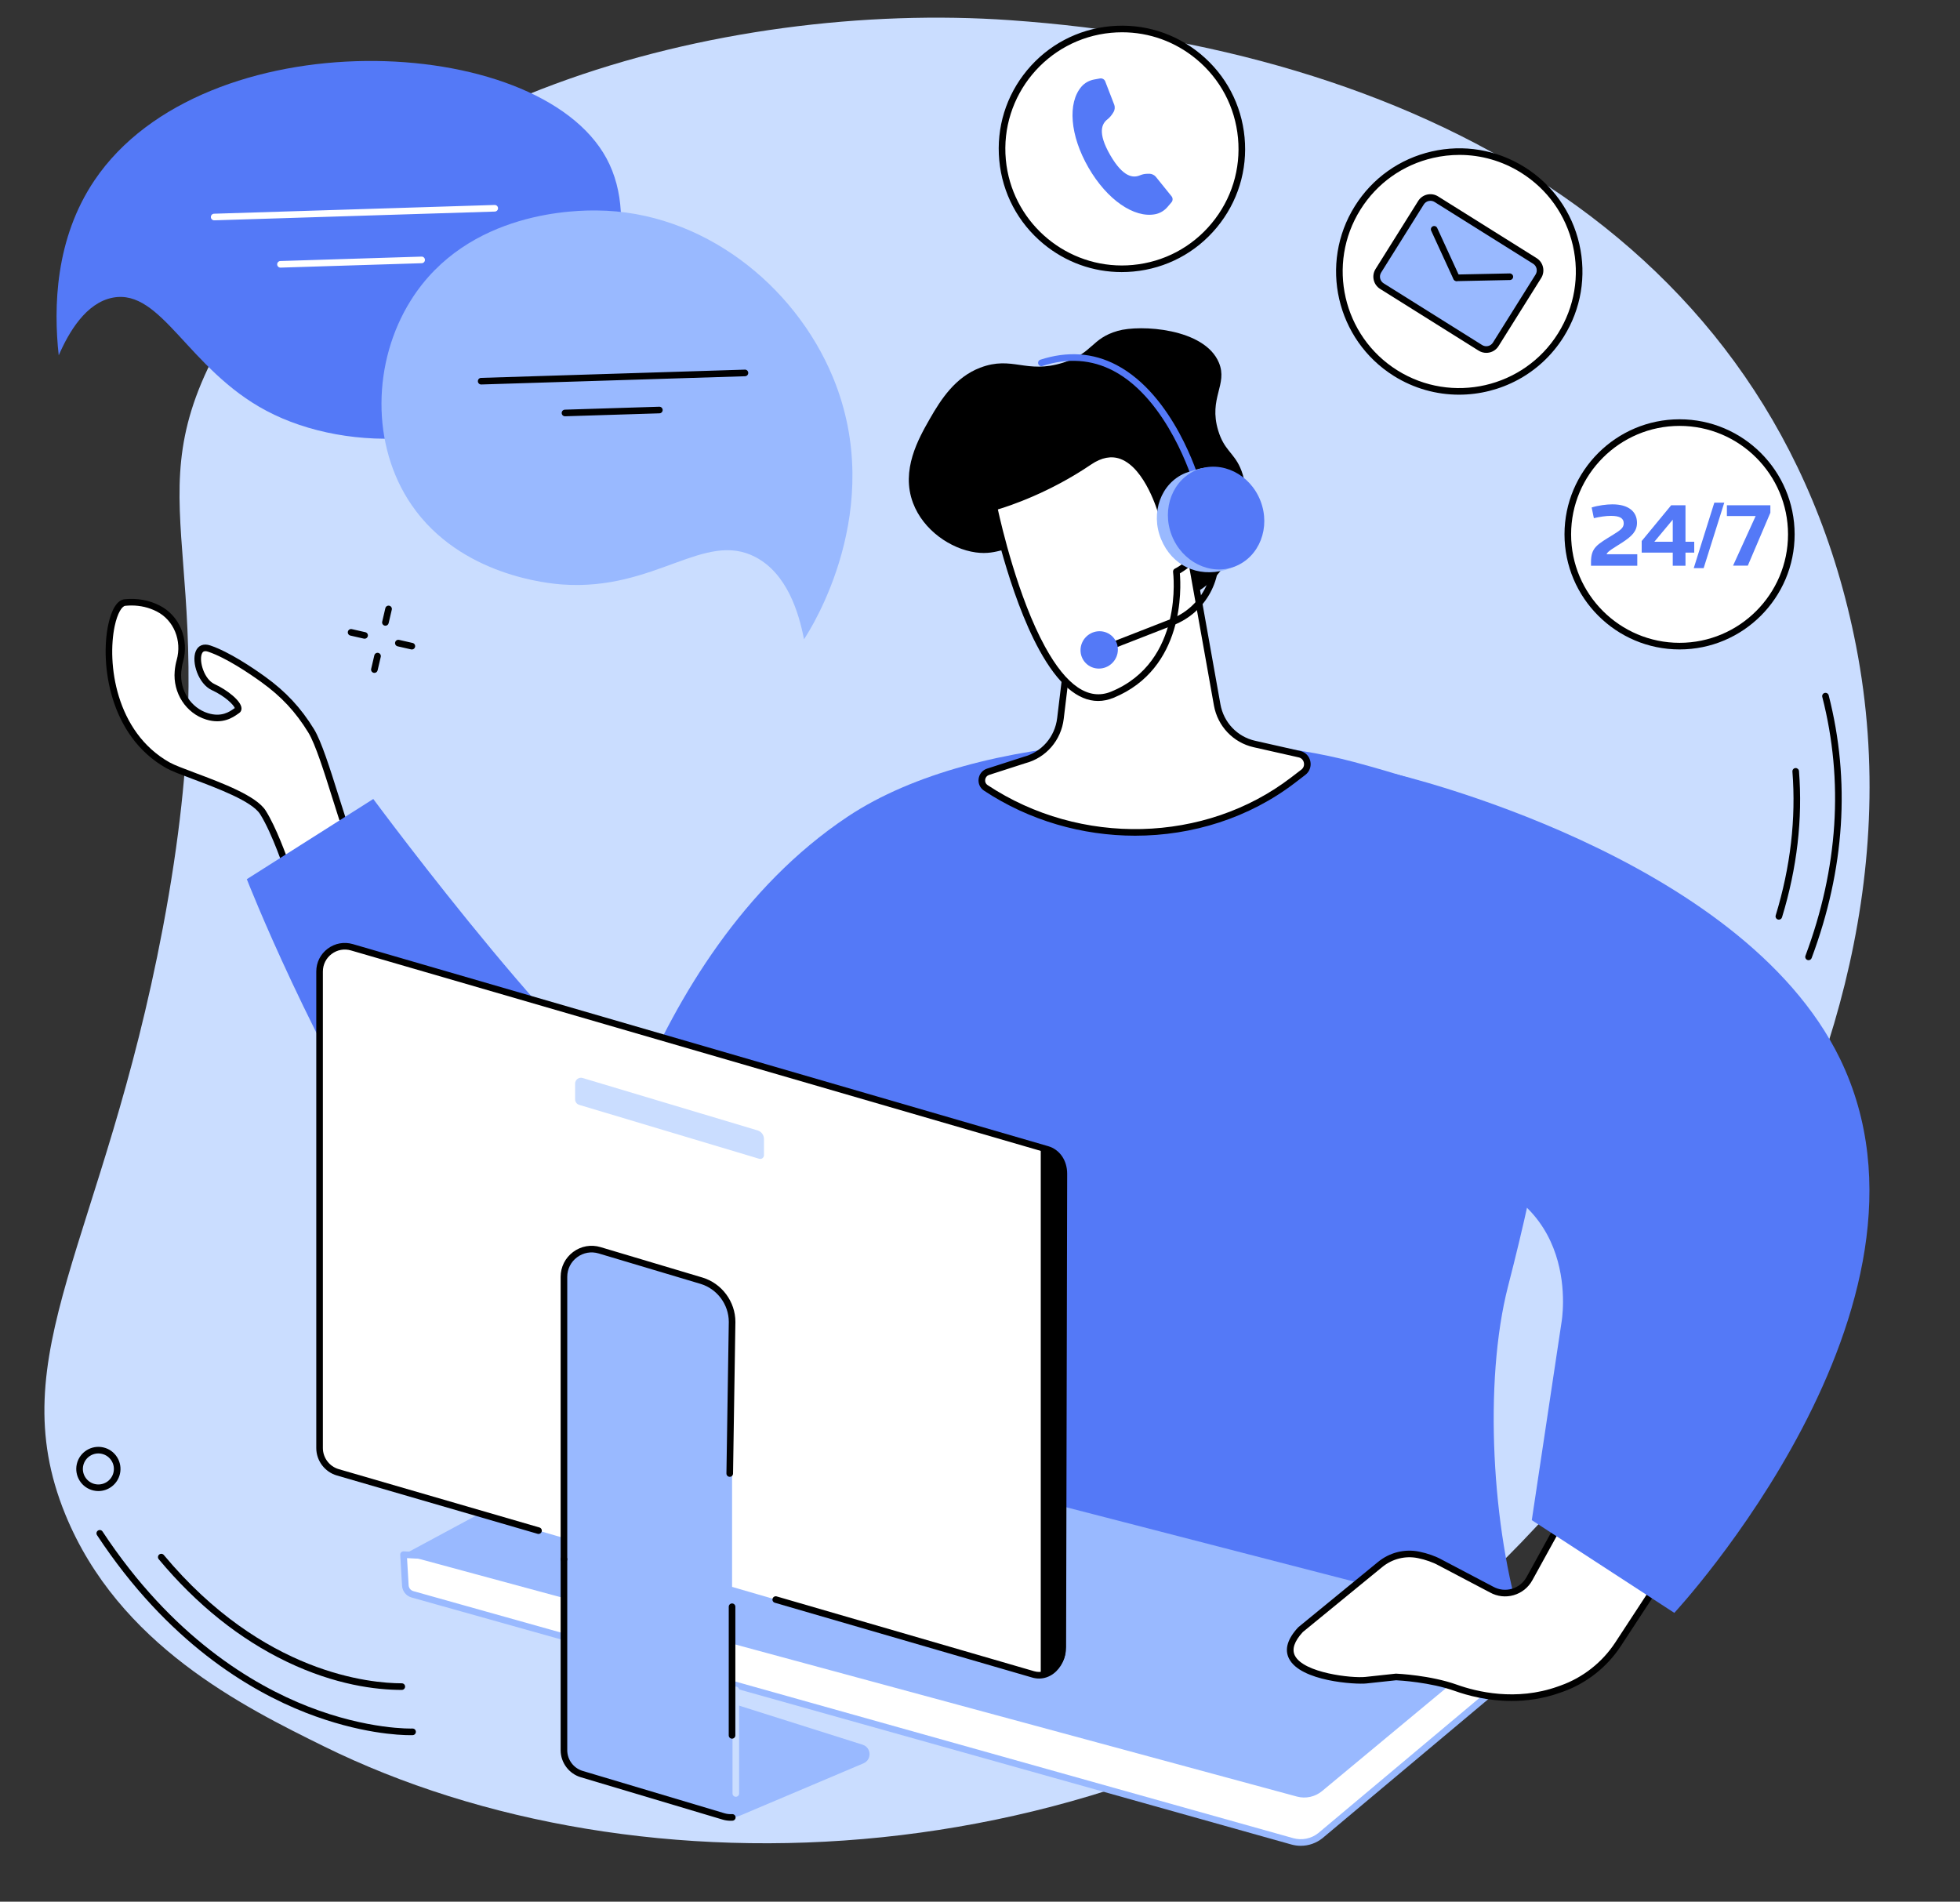
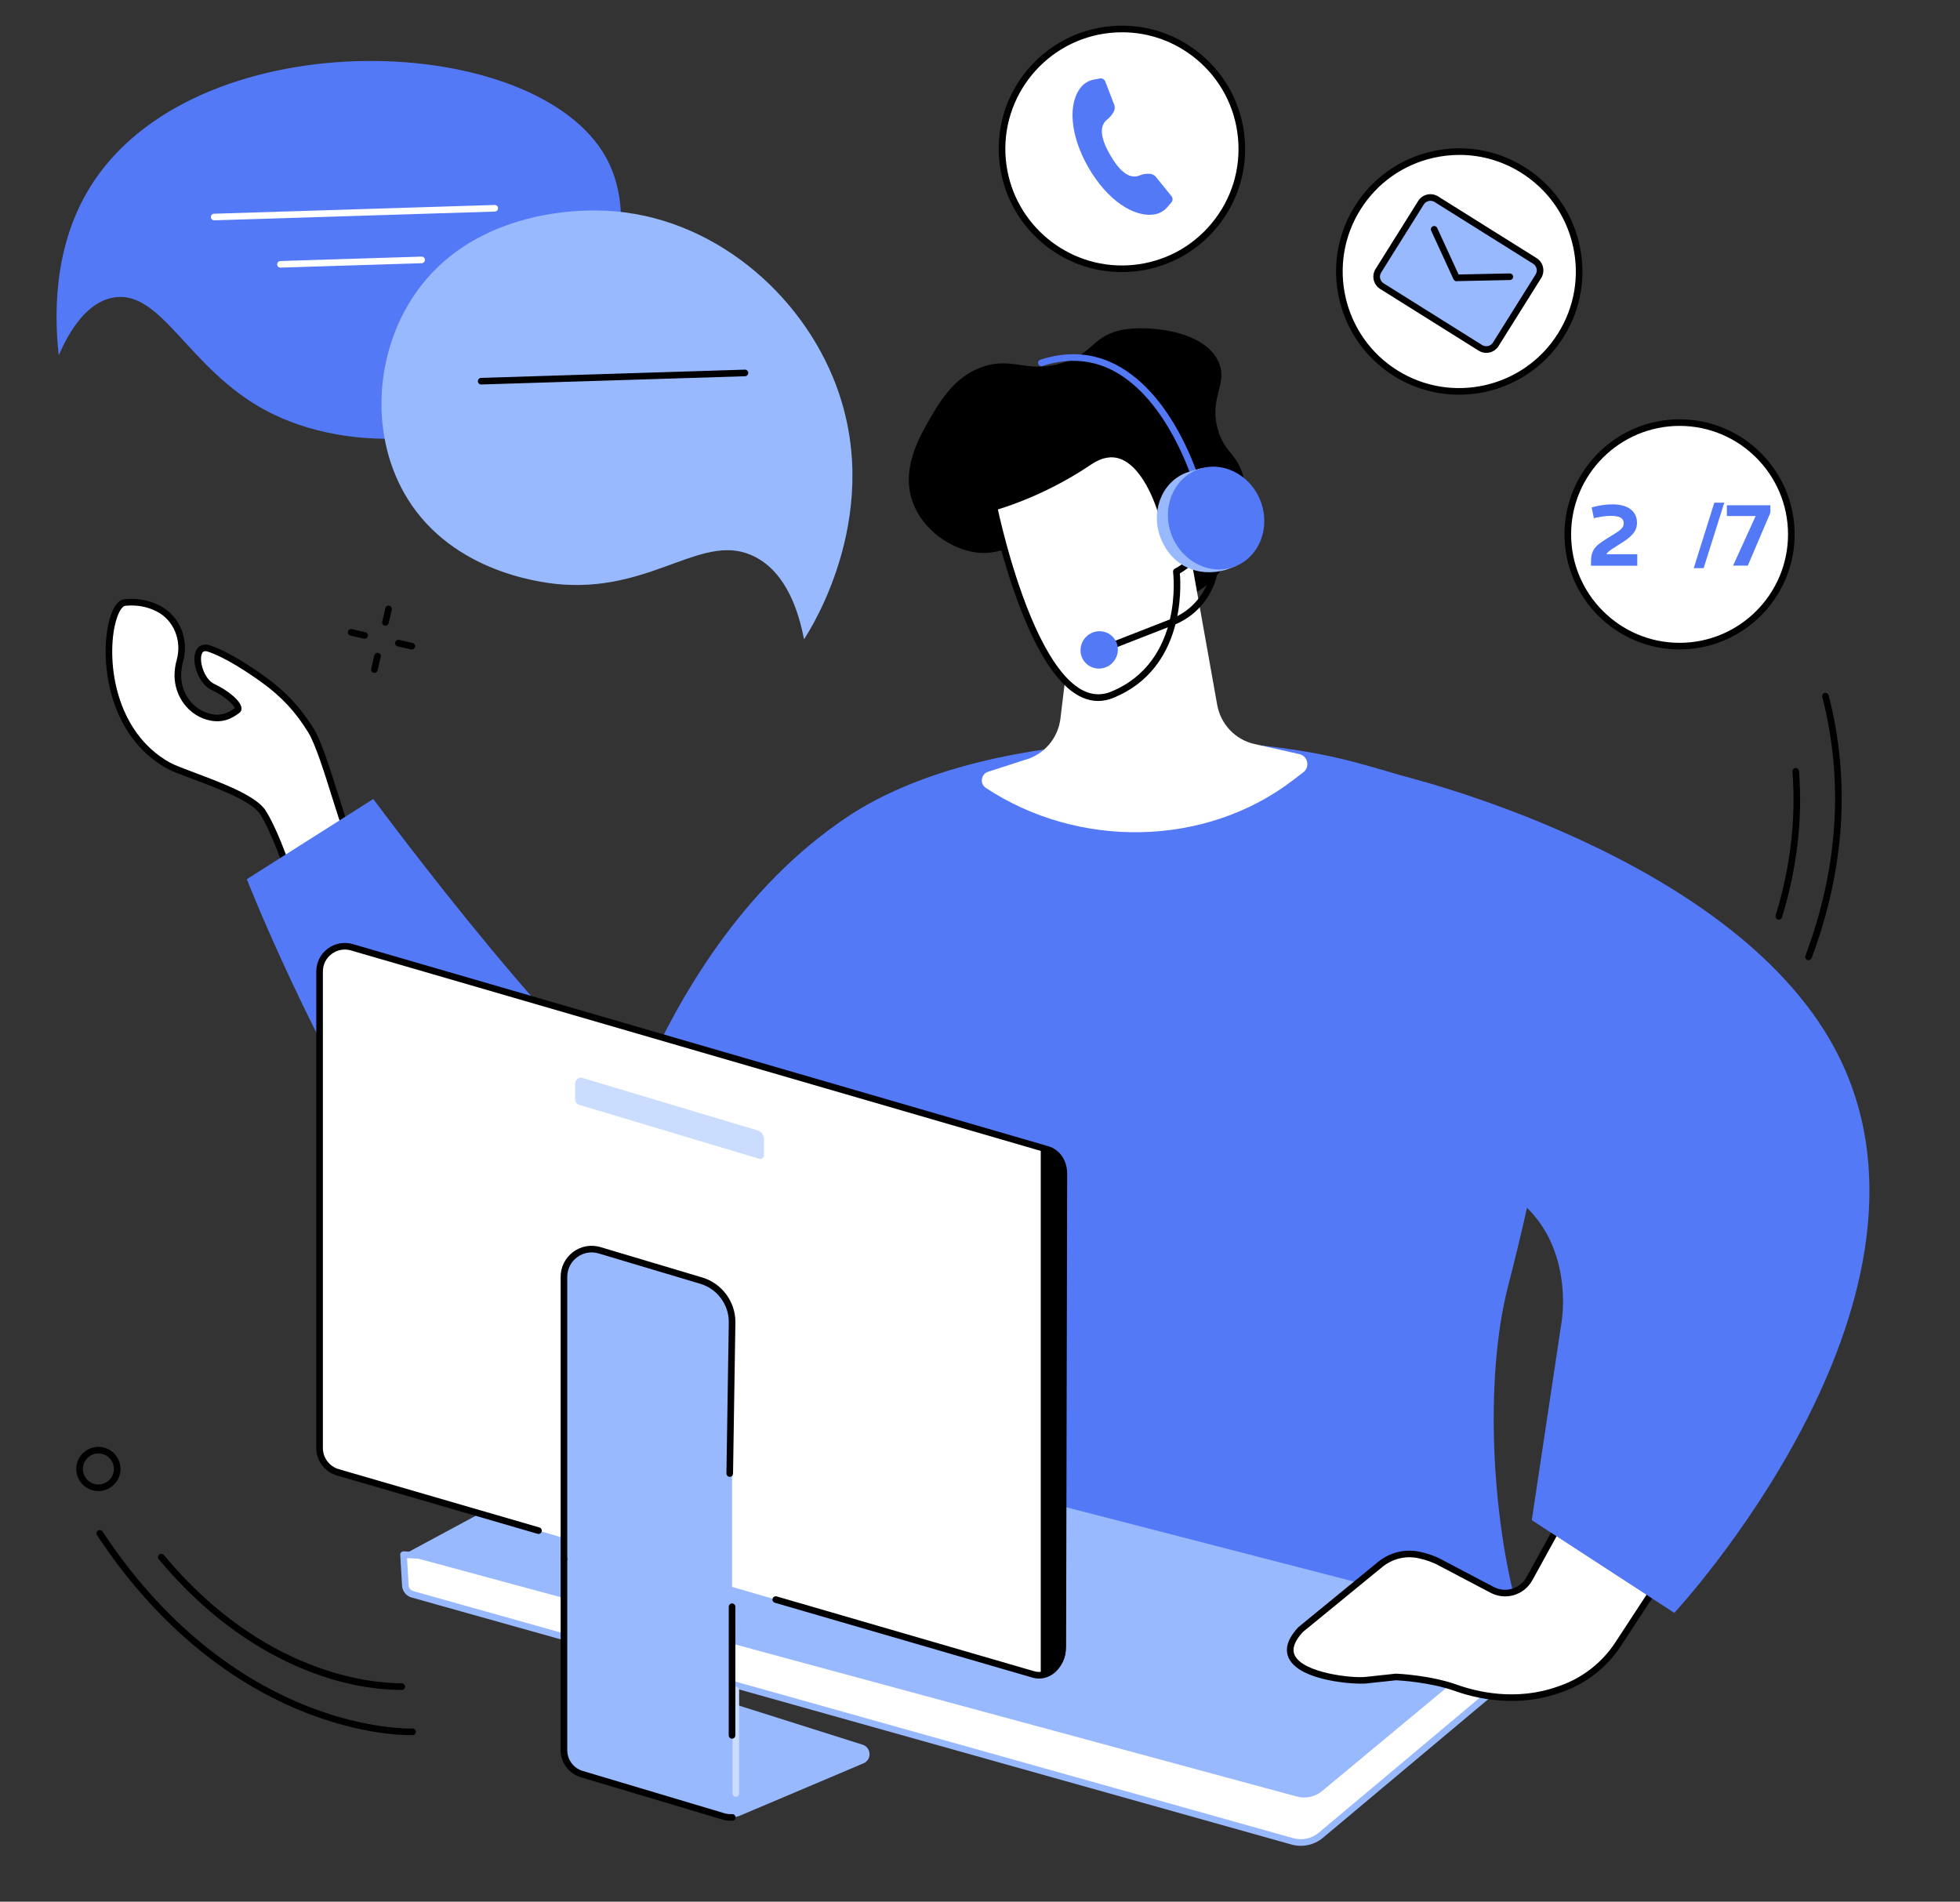
<svg xmlns="http://www.w3.org/2000/svg" height="1908.0" preserveAspectRatio="xMidYMid meet" version="1.0" viewBox="289.3 315.1 1966.5 1908.0" width="1966.5" zoomAndPan="magnify">
  <rect x="289.3" y="315.1" width="1966.5" height="1908.0" fill="#333333" stroke="none" />
  <g>
    <g id="change1_1">
-       <path d="M 354.793 1834.438 C 408.355 1965.598 533.824 2027.52 614.02 2067.098 C 930.121 2223.098 1410.645 2204.18 1756.891 1918.52 C 1837.93 1851.668 2243.793 1436.438 2151.496 963.016 C 2069.906 544.5 1695.039 362.918 1302.871 335.359 C 1014.219 315.07 638.25 415.074 504.93 670.605 C 421.09 831.293 521.52 882.172 452.668 1246.117 C 393.074 1561.129 289.277 1674 354.793 1834.438" fill="#caddff" />
-     </g>
+       </g>
    <g id="change2_1">
      <path d="M 692.348 2010.602 C 666.605 2010.602 625.73 2005.691 577.043 1982.328 C 529.789 1959.66 486.566 1925.059 448.57 1879.488 C 447.398 1878.078 447.586 1875.988 448.992 1874.82 C 450.398 1873.648 452.488 1873.84 453.66 1875.238 C 553.23 1994.66 661.461 2003.969 692.363 2003.969 C 692.387 2003.969 692.438 2003.98 692.426 2003.969 C 694.258 2003.969 695.742 2005.449 695.742 2007.281 C 695.742 2009.109 694.258 2010.602 692.43 2010.602 C 692.402 2010.602 692.375 2010.602 692.348 2010.602" fill="inherit" />
    </g>
    <g id="change2_2">
      <path d="M 700.852 2056.02 C 690.516 2056.02 649.98 2054.531 596.055 2033.461 C 539.516 2011.352 457.289 1962.512 386.641 1855.32 C 385.633 1853.789 386.055 1851.738 387.582 1850.73 C 389.109 1849.73 391.168 1850.148 392.172 1851.672 C 461.863 1957.41 542.82 2005.531 598.465 2027.289 C 658.602 2050.789 702.684 2049.371 703.105 2049.359 C 705.039 2049.27 706.473 2050.719 706.547 2052.539 C 706.617 2054.371 705.191 2055.91 703.363 2055.98 C 703.137 2055.988 702.285 2056.02 700.852 2056.02" fill="inherit" />
    </g>
    <g id="change2_3">
      <path d="M 2074.07 1237.793 C 2073.738 1237.793 2073.414 1237.754 2073.094 1237.656 C 2071.344 1237.113 2070.352 1235.266 2070.891 1233.516 C 2085.734 1184.941 2091.371 1136.418 2087.664 1089.242 C 2087.508 1087.43 2088.875 1085.82 2090.703 1085.691 C 2092.426 1085.551 2094.113 1086.902 2094.254 1088.727 C 2098.039 1136.727 2092.309 1186.086 2077.227 1235.453 C 2076.801 1236.875 2075.477 1237.793 2074.07 1237.793" fill="inherit" />
    </g>
    <g id="change2_4">
      <path d="M 2103.852 1278.469 C 2103.469 1278.469 2103.074 1278.398 2102.691 1278.258 C 2100.98 1277.617 2100.098 1275.707 2100.754 1273.988 C 2133.551 1186.141 2139.238 1098.785 2117.633 1014.355 C 2117.172 1012.59 2118.238 1010.785 2120.016 1010.324 C 2121.793 1009.863 2123.598 1010.945 2124.059 1012.723 C 2145.992 1098.48 2140.238 1187.168 2106.957 1276.309 C 2106.457 1277.637 2105.191 1278.469 2103.852 1278.469" fill="inherit" />
    </g>
    <g id="change2_5">
      <path d="M 384.508 1804.07 C 392.867 1806 401.234 1800.77 403.16 1792.41 C 404.098 1788.359 403.398 1784.191 401.195 1780.672 C 398.992 1777.148 395.551 1774.691 391.5 1773.762 C 383.141 1771.809 374.77 1777.051 372.844 1785.41 C 370.914 1793.77 376.145 1802.141 384.508 1804.07 Z M 388.008 1811.09 C 386.359 1811.09 384.688 1810.91 383.016 1810.52 C 371.098 1807.77 363.637 1795.84 366.387 1783.922 C 369.137 1772.012 381.086 1764.57 392.988 1767.301 C 398.766 1768.629 403.672 1772.129 406.812 1777.148 C 409.953 1782.18 410.949 1788.121 409.621 1793.898 C 407.258 1804.141 398.102 1811.09 388.008 1811.09" fill="inherit" />
    </g>
    <g id="change2_6">
      <path d="M 664.934 990.219 C 664.684 990.219 664.434 990.191 664.18 990.129 C 662.395 989.711 661.289 987.93 661.707 986.148 L 664.867 972.629 C 665.285 970.84 667.059 969.75 668.852 970.148 C 670.633 970.57 671.738 972.352 671.32 974.141 L 668.16 987.66 C 667.801 989.191 666.441 990.219 664.934 990.219" fill="inherit" />
    </g>
    <g id="change2_7">
      <path d="M 676 942.891 C 675.75 942.891 675.496 942.859 675.242 942.801 C 673.461 942.379 672.355 940.602 672.77 938.82 L 675.93 925.289 C 676.348 923.512 678.125 922.422 679.91 922.82 C 681.691 923.238 682.801 925.02 682.383 926.801 L 679.223 940.32 C 678.867 941.859 677.504 942.891 676 942.891" fill="inherit" />
    </g>
    <g id="change2_8">
      <path d="M 702.523 966.73 C 702.281 966.73 702.035 966.699 701.785 966.648 L 688.238 963.559 C 686.457 963.16 685.34 961.379 685.746 959.602 C 686.148 957.82 687.906 956.691 689.711 957.102 L 703.258 960.18 C 705.043 960.59 706.16 962.371 705.754 964.148 C 705.402 965.691 704.035 966.73 702.523 966.73" fill="inherit" />
    </g>
    <g id="change2_9">
      <path d="M 655.117 955.93 C 654.871 955.93 654.625 955.91 654.379 955.852 L 640.832 952.77 C 639.051 952.359 637.934 950.578 638.34 948.801 C 638.746 947.02 640.516 945.898 642.305 946.309 L 655.848 949.391 C 657.633 949.801 658.75 951.57 658.344 953.359 C 657.992 954.891 656.629 955.93 655.117 955.93" fill="inherit" />
    </g>
    <g id="change3_1">
      <path d="M 348.215 671.625 C 342.965 623.5 344.523 554.629 384.152 495.938 C 493.742 333.648 828.801 346.488 897.809 473.984 C 932.836 538.707 900.113 634.398 848.461 688.133 C 772.078 767.582 639.156 771.012 556.59 727.262 C 477.973 685.594 451.426 604.574 402.621 613.719 C 375.488 618.797 358.242 648.605 348.215 671.625" fill="#5479f7" />
    </g>
    <g id="change4_1">
      <path d="M 504.168 536.156 C 502.387 536.156 500.918 534.738 500.859 532.938 C 500.801 531.117 502.238 529.586 504.07 529.527 L 785.574 520.746 C 787.352 520.676 788.934 522.121 788.988 523.953 C 789.047 525.785 787.609 527.305 785.781 527.367 L 504.273 536.156 C 504.242 536.156 504.203 536.156 504.168 536.156" fill="#fff" />
    </g>
    <g id="change4_2">
      <path d="M 570.695 583.605 C 568.914 583.605 567.441 582.199 567.387 580.402 C 567.328 578.57 568.766 577.043 570.594 576.984 L 712.23 572.562 C 714.016 572.445 715.586 573.945 715.645 575.766 C 715.703 577.598 714.266 579.125 712.434 579.184 L 570.801 583.605 C 570.766 583.605 570.73 583.605 570.695 583.605" fill="#fff" />
    </g>
    <g id="change5_1">
      <path d="M 1095.965 956.477 C 1102.816 946.191 1179.836 826.094 1124.977 693.582 C 1086.457 600.551 993.582 527.098 888.383 526.273 C 870.637 526.129 758.711 525.254 701.504 616.422 C 662.98 677.82 661.184 761.98 702.359 821.891 C 751.297 893.078 840.75 900.648 854.02 901.559 C 946.891 907.992 996.059 847.004 1047.438 874.105 C 1078.879 890.68 1090.777 929.496 1095.965 956.477" fill="#99b9ff" />
    </g>
    <g id="change4_3">
      <path d="M 772.07 697.547 L 1036.719 689.281 L 772.07 697.547" fill="#fff" />
    </g>
    <g id="change2_10">
      <path d="M 772.07 700.855 C 770.285 700.855 768.816 699.441 768.762 697.652 C 768.703 695.816 770.137 694.289 771.965 694.234 L 1036.609 685.965 C 1038.449 685.844 1039.969 687.344 1040.027 689.18 C 1040.078 691.008 1038.648 692.531 1036.816 692.586 L 772.172 700.855 C 772.141 700.855 772.102 700.855 772.07 700.855" fill="inherit" />
    </g>
    <g id="change4_4">
      <path d="M 856.164 729.438 L 950.852 726.477 L 856.164 729.438" fill="#fff" />
    </g>
    <g id="change2_11">
-       <path d="M 856.16 732.754 C 854.379 732.754 852.906 731.336 852.852 729.547 C 852.793 727.715 854.23 726.191 856.059 726.125 L 950.746 723.168 C 952.52 723.07 954.105 724.555 954.16 726.387 C 954.219 728.207 952.781 729.742 950.953 729.797 L 856.266 732.754 C 856.23 732.754 856.195 732.754 856.16 732.754" fill="inherit" />
-     </g>
+       </g>
    <g id="change4_5">
      <path d="M 639.309 1155.031 C 628.586 1127.16 613.027 1067.16 601.516 1048.41 C 590.004 1029.648 576.137 1013.129 553.43 996.762 C 541.777 988.359 517.918 972.148 499.23 965.84 C 480.543 959.531 486.5 996.77 503.129 1004.441 C 519.754 1012.109 532.109 1024.98 527.23 1027.898 C 523.844 1029.941 514.184 1039.121 497.043 1033.82 C 477.844 1027.891 466.109 1008.699 467.887 988.68 C 468.191 985.219 468.766 981.719 469.723 978.34 C 475.566 957.711 467.125 935.32 448.004 925.609 C 438.965 921.012 427.906 918.289 414.645 919.609 C 393.629 921.719 381.059 1039.73 457.863 1082.949 C 473.766 1091.891 540.418 1110.129 553.09 1130.191 C 565.762 1150.262 578.562 1189.27 578.562 1189.27 L 639.309 1155.031" fill="#fff" />
    </g>
    <g id="change2_12">
      <path d="M 421.254 922.59 C 419.188 922.59 417.094 922.699 414.977 922.91 C 411.855 923.219 407.195 929.789 404.332 943.461 C 396.688 979.969 404.906 1049.352 459.488 1080.059 C 464.137 1082.672 473.766 1086.289 484.91 1090.469 C 512.352 1100.762 546.508 1113.559 555.891 1128.422 C 566.43 1145.109 576.84 1174.012 580.422 1184.41 L 635.203 1153.539 C 631.426 1143.328 627.156 1129.75 622.656 1115.449 C 614.715 1090.199 605.715 1061.578 598.691 1050.141 C 585.836 1029.191 571.719 1014.031 551.492 999.449 C 539.348 990.691 516.27 975.09 498.172 968.98 C 493.879 967.531 492.535 969.23 491.797 971.09 C 488.848 978.5 494.125 996.641 504.516 1001.43 C 517.234 1007.301 531.211 1018.219 531.609 1025.621 C 531.727 1027.789 530.754 1029.66 528.934 1030.738 C 528.574 1030.961 528.129 1031.281 527.602 1031.648 C 523.129 1034.781 512.648 1042.121 496.062 1036.988 C 475.879 1030.75 462.641 1010.309 464.586 988.391 C 464.934 984.461 465.59 980.77 466.535 977.441 C 472.09 957.828 463.66 937.281 446.504 928.559 C 438.695 924.59 430.227 922.59 421.254 922.59 Z M 576.672 1194.129 L 575.414 1190.301 C 575.289 1189.91 562.59 1151.441 550.285 1131.961 C 542.094 1118.988 507.695 1106.09 482.582 1096.672 C 471.18 1092.391 461.332 1088.699 456.242 1085.84 C 398.57 1053.391 389.816 980.449 397.848 942.102 C 401.176 926.211 407.023 917.051 414.316 916.32 C 426.922 915.059 438.754 917.18 449.504 922.648 C 469.48 932.801 479.324 956.602 472.91 979.238 C 472.078 982.18 471.5 985.449 471.188 988.98 C 469.516 1007.809 480.805 1025.34 498.02 1030.66 C 511.512 1034.828 519.504 1029.23 523.797 1026.219 C 524.195 1025.941 524.559 1025.691 524.883 1025.48 C 523.844 1022.531 515.684 1013.879 501.738 1007.449 C 488.516 1001.352 481.227 979.73 485.641 968.641 C 488.031 962.629 493.516 960.41 500.289 962.699 C 519.211 969.09 542.918 985.102 555.367 994.07 C 576.07 1009 591.172 1025.219 604.34 1046.672 C 611.793 1058.809 620.527 1086.59 628.98 1113.461 C 633.852 1128.949 638.453 1143.59 642.398 1153.84 L 643.426 1156.512 L 576.672 1194.129" fill="inherit" />
    </g>
    <g id="change3_2">
      <path d="M 536.945 1197.191 L 663.824 1116.73 C 663.824 1116.73 883.641 1414.121 955.797 1435.18 C 1027.949 1456.238 1150.109 1465.5 1150.109 1465.5 C 1150.109 1465.5 1226.711 1656.109 1062.371 1739.719 C 800.43 1873 536.945 1197.191 536.945 1197.191" fill="#5479f7" />
    </g>
    <g id="change3_3">
      <path d="M 1156.449 1857.242 L 1816.363 1945.461 C 1786.523 1850.141 1777.445 1702.109 1802.426 1605.34 C 1863.121 1370.164 1885.176 1164.371 1758.141 1114.949 C 1725.598 1102.297 1688.922 1090.629 1647.762 1079.605 C 1516.434 1044.426 1272.148 1046.148 1139.629 1134.543 C 929.203 1274.891 876.172 1579.43 876.172 1579.43 L 1148.098 1626.941 L 1156.449 1857.242" fill="#5479f7" />
    </g>
    <g id="change4_6">
      <path d="M 694.16 1874.891 L 695.992 1905.828 C 696.238 1910 699.098 1913.547 703.113 1914.68 L 1585.906 2162.531 C 1595.648 2165.27 1606.109 2163.148 1614.023 2156.84 L 1802.191 1999.059 L 1736.309 1928.48 L 694.16 1874.891" fill="#fff" />
    </g>
    <g id="change5_2">
      <path d="M 697.688 1878.379 L 699.297 1905.641 C 699.461 1908.391 701.355 1910.738 704.012 1911.488 L 1586.801 2159.34 C 1595.488 2161.781 1604.891 2159.879 1611.957 2154.25 L 1797.375 1998.77 L 1734.801 1931.719 Z M 1594.367 2167.012 C 1591.234 2167.012 1588.078 2166.582 1585.008 2165.719 L 702.215 1917.871 C 696.844 1916.359 693.012 1911.602 692.684 1906.031 L 690.855 1875.078 C 690.797 1874.141 691.145 1873.219 691.809 1872.551 C 692.469 1871.879 693.363 1871.531 694.332 1871.578 L 1736.484 1925.168 C 1737.34 1925.207 1738.137 1925.59 1738.734 1926.219 L 1804.609 1996.801 C 1805.23 1997.461 1805.551 1998.348 1805.496 1999.262 C 1805.441 2000.168 1805.008 2001.012 1804.309 2001.598 L 1616.145 2159.379 C 1609.875 2164.379 1602.168 2167.012 1594.367 2167.012" fill="#99b9ff" />
    </g>
    <g id="change5_3">
      <path d="M 694.16 1874.891 L 1590.539 2117.609 C 1599.332 2119.98 1608.715 2117.941 1615.723 2112.121 L 1816.359 1945.461 L 969.414 1726.672 L 694.16 1874.891" fill="#99b9ff" />
    </g>
    <g id="change4_7">
      <path d="M 1905.883 1749.949 L 1823.844 1898.93 C 1816.355 1912.531 1799.379 1917.449 1785.867 1909.953 L 1734.219 1882.77 C 1728.371 1879.52 1720.562 1876.762 1712.504 1875.121 C 1698.895 1872.34 1684.77 1875.961 1673.973 1884.793 L 1594.168 1950.129 C 1554.059 1993.352 1642.066 2002.742 1659.684 2000.852 C 1689.965 1997.602 1689.965 1997.602 1689.965 1997.602 C 1689.965 1997.602 1723.34 1998.988 1750.062 2008.543 C 1776.789 2018.09 1814.531 2024.121 1853.184 2010.391 L 1856.219 2009.32 C 1879.344 2001.102 1899.168 1985.492 1912.691 1964.852 L 2011.125 1814.5 L 1905.883 1749.949" fill="#fff" />
    </g>
    <g id="change2_13">
      <path d="M 1689.961 1994.277 C 1690.012 1994.277 1690.059 1994.277 1690.109 1994.289 C 1691.48 1994.34 1724.297 1995.809 1751.188 2005.418 C 1770.938 2012.48 1810.328 2022.098 1852.09 2007.27 L 1855.117 2006.188 C 1877.414 1998.27 1896.879 1982.938 1909.918 1963.039 L 2006.496 1815.539 L 1907.125 1754.586 L 1826.754 1900.527 C 1822.699 1907.898 1816.027 1913.238 1807.98 1915.559 C 1799.973 1917.848 1791.555 1916.898 1784.273 1912.848 L 1732.676 1885.707 C 1727.051 1882.578 1719.488 1879.918 1711.848 1878.359 C 1699.242 1875.797 1686.203 1879.07 1676.082 1887.359 L 1596.438 1952.539 C 1587.934 1961.777 1585.242 1969.719 1588.465 1976.129 C 1597.23 1993.609 1645.578 1999.039 1659.336 1997.559 L 1689.613 1994.297 C 1689.727 1994.289 1689.852 1994.277 1689.961 1994.277 Z M 1805.879 2021.688 C 1781.938 2021.688 1761.598 2016.168 1748.953 2011.656 C 1724.195 2002.809 1693.102 2001.07 1690.059 2000.918 L 1660.039 2004.141 C 1649.598 2005.25 1594.09 2002.148 1582.535 1979.098 C 1577.938 1969.93 1581.039 1959.418 1591.742 1947.867 C 1591.84 1947.758 1591.953 1947.656 1592.074 1947.559 L 1671.879 1882.227 C 1683.559 1872.68 1698.602 1868.898 1713.172 1871.867 C 1721.562 1873.578 1729.609 1876.418 1735.84 1879.879 L 1787.426 1907.02 C 1793.223 1910.238 1799.848 1910.996 1806.137 1909.188 C 1812.492 1907.359 1817.742 1903.148 1820.957 1897.328 L 1903 1748.348 C 1903.43 1747.559 1904.172 1746.977 1905.051 1746.746 C 1905.941 1746.508 1906.855 1746.648 1907.633 1747.129 L 2012.859 1811.68 C 2013.641 1812.148 2014.172 1812.898 2014.367 1813.777 C 2014.566 1814.648 2014.395 1815.566 2013.91 1816.316 L 1915.469 1966.656 C 1901.641 1987.777 1881 2004.027 1857.332 2012.438 L 1854.305 2013.508 C 1837.434 2019.508 1820.945 2021.688 1805.879 2021.688" fill="inherit" />
    </g>
    <g id="change3_4">
      <path d="M 1737.586 1488.82 C 1880.098 1511.07 1855.949 1642.078 1855.949 1642.078 L 1826.168 1840.281 L 1969.164 1933.309 C 1969.164 1933.309 2255.742 1625.109 2135.453 1377.461 C 2035.828 1172.359 1688.512 1091.52 1688.512 1091.52 L 1737.586 1488.82" fill="#5479f7" />
    </g>
    <g id="change2_14">
      <path d="M 1315.773 867.797 C 1299.965 860.543 1291.773 872.613 1268.242 869.336 C 1243.223 865.871 1215.688 847.141 1205.363 819.762 C 1192.883 786.703 1210.875 755.184 1222.199 735.312 C 1233.484 715.543 1247.82 693.527 1272.711 684.027 C 1305.168 671.637 1318.742 690.664 1355.895 678.984 C 1386.102 669.48 1383.887 654.777 1410.785 647.055 C 1433.215 640.609 1497.812 644.285 1512.254 678.984 C 1521.438 701 1501.656 714.402 1511.523 747.016 C 1517.434 766.605 1526.754 769.012 1533.539 784.125 C 1550.391 821.645 1529.273 887.543 1489.062 909.629 C 1434.512 939.586 1343.039 880.289 1315.773 867.797" fill="inherit" />
    </g>
    <g id="change4_8">
      <path d="M 1365.953 930.73 L 1353.262 1035.992 C 1350.848 1056.023 1336.543 1072.531 1317.207 1077.621 L 1280.645 1089.41 C 1273.523 1091.715 1272.09 1101.414 1278.352 1105.559 C 1370.73 1166.695 1498.188 1165.613 1586.629 1097.836 L 1596.977 1089.902 C 1603.848 1084.633 1601.473 1073.645 1593.051 1071.742 L 1547.82 1061.543 C 1528.691 1057.227 1513.996 1041.75 1510.527 1022.266 L 1482.852 867.211 L 1365.953 930.73" fill="#fff" />
    </g>
    <g id="change2_15">
-       <path d="M 1369.02 932.836 L 1356.543 1036.391 C 1353.941 1057.922 1338.836 1075.367 1318.047 1080.848 L 1281.656 1092.586 C 1279.52 1093.277 1278.055 1095.043 1277.742 1097.312 C 1277.43 1099.551 1278.344 1101.598 1280.16 1102.793 C 1373.227 1164.387 1498.414 1161.266 1584.602 1095.215 L 1594.941 1087.285 C 1597.148 1085.609 1598.09 1082.969 1597.488 1080.246 C 1596.906 1077.559 1594.969 1075.59 1592.32 1074.996 L 1547.086 1064.789 C 1526.598 1060.172 1510.969 1043.707 1507.246 1022.859 L 1480.395 872.324 Z M 1428.195 1153.566 C 1375.402 1153.566 1322.18 1138.559 1276.52 1108.324 C 1272.574 1105.715 1270.535 1101.156 1271.176 1096.418 C 1271.828 1091.629 1275.07 1087.746 1279.621 1086.281 L 1316.188 1074.484 C 1334.508 1069.656 1347.699 1054.418 1349.969 1035.598 L 1362.656 930.348 C 1362.785 929.281 1363.43 928.348 1364.363 927.828 L 1481.266 864.316 C 1482.199 863.805 1483.324 863.773 1484.289 864.234 C 1485.242 864.695 1485.926 865.59 1486.105 866.645 L 1513.77 1021.695 C 1517.023 1039.902 1530.676 1054.289 1548.543 1058.312 L 1593.773 1068.523 C 1598.926 1069.688 1602.828 1073.633 1603.973 1078.82 C 1605.109 1084.043 1603.199 1089.301 1598.977 1092.543 L 1588.637 1100.473 C 1542.559 1135.777 1485.645 1153.566 1428.195 1153.566" fill="inherit" />
-     </g>
+       </g>
    <g id="change4_9">
      <path d="M 1469.559 888.582 C 1469.559 888.582 1510.75 868.359 1496.27 829.793 C 1483.027 794.531 1454.645 829.602 1454.645 829.602 C 1454.645 829.602 1431.281 745.027 1382.195 778.383 C 1333.102 811.75 1286.598 823.863 1286.598 823.863 C 1286.598 823.863 1303.891 908.984 1334.941 965.617 C 1353.664 999.777 1377.395 1023.574 1405.355 1012.098 C 1481.93 980.68 1469.559 888.582 1469.559 888.582" fill="#fff" />
    </g>
    <g id="change2_16">
      <path d="M 1290.473 826.211 C 1293.867 841.762 1310.641 914.43 1337.832 964.039 C 1359.277 1003.141 1381.566 1018.297 1404.098 1009.035 C 1477.438 978.938 1466.391 889.93 1466.273 889.027 C 1466.082 887.621 1466.805 886.25 1468.094 885.621 C 1469.656 884.844 1506.387 866.219 1493.145 830.969 C 1490.102 822.84 1486.078 818.316 1481.195 817.527 C 1472.117 816.082 1460.812 827.254 1457.215 831.695 C 1456.438 832.66 1455.184 833.109 1453.969 832.855 C 1452.746 832.598 1451.777 831.695 1451.445 830.492 C 1451.32 830.035 1438.527 784.781 1413.367 775.543 C 1404.277 772.211 1394.422 774.094 1384.047 781.141 C 1342.199 809.578 1301.699 822.859 1290.473 826.211 Z M 1391.039 1018.391 C 1370.477 1018.391 1350.691 1001.258 1332.035 967.219 C 1301.082 910.793 1283.512 825.395 1283.344 824.531 C 1282.992 822.809 1284.043 821.113 1285.746 820.668 C 1286.207 820.551 1332.32 808.277 1380.332 775.66 C 1392.57 767.336 1404.457 765.207 1415.656 769.324 C 1438.559 777.746 1451.617 810.004 1456.086 823.156 C 1461.602 817.707 1471.965 809.32 1482.258 810.98 C 1489.656 812.184 1495.414 818.125 1499.359 828.641 C 1512.762 864.324 1481.543 885.473 1473.074 890.434 C 1474.32 905.078 1477.809 985.953 1406.609 1015.168 C 1401.383 1017.316 1396.18 1018.391 1391.039 1018.391" fill="inherit" />
    </g>
    <g id="change2_17">
      <path d="M 1400.59 968.051 L 1398.191 961.883 L 1464.293 936.094 C 1493.863 924.555 1510.617 893.641 1504.121 862.574 L 1497.562 831.188 L 1504.059 829.836 L 1510.617 861.223 C 1517.77 895.465 1499.293 929.543 1466.699 942.262 L 1400.59 968.051" fill="inherit" />
    </g>
    <g id="change3_5">
      <path d="M 1489.559 801.359 C 1488.133 801.359 1486.805 800.426 1486.387 798.977 C 1486.152 798.156 1461.438 716.16 1406.496 687.207 C 1384.602 675.68 1360.617 674.027 1335.172 682.293 C 1333.43 682.867 1331.562 681.91 1331 680.168 C 1330.426 678.438 1331.383 676.559 1333.125 675.996 C 1360.336 667.148 1386.066 668.957 1409.609 681.359 C 1467.035 711.629 1491.719 793.637 1492.754 797.109 C 1493.258 798.863 1492.258 800.707 1490.492 801.227 C 1490.188 801.316 1489.875 801.359 1489.559 801.359" fill="#5479f7" />
    </g>
    <g id="change3_6">
      <path d="M 1378.711 980.461 C 1371.5 973.16 1371.66 961.301 1379.078 953.961 C 1386.512 946.609 1398.371 946.57 1405.59 953.859 C 1412.801 961.148 1412.629 973.012 1405.211 980.359 C 1397.789 987.699 1385.922 987.75 1378.711 980.461" fill="#5479f7" />
    </g>
    <g id="change5_4">
      <path d="M 1454.246 856.074 C 1443.285 829.473 1454.172 799.766 1478.562 789.723 C 1481.242 788.617 1491.43 785.566 1494.184 785.02 C 1516.496 780.547 1532.816 796.012 1542.562 819.691 C 1553.078 845.23 1549.715 872.68 1527.34 883.785 C 1526.41 884.25 1519.566 886.707 1518.551 886.992 C 1490.895 894.59 1465.207 882.668 1454.246 856.074" fill="#99b9ff" />
    </g>
    <g id="change3_7">
      <path d="M 1464.918 852.211 C 1454.492 825.402 1465.965 795.914 1490.543 786.348 C 1515.121 776.781 1543.508 790.758 1553.941 817.566 C 1564.375 844.379 1552.906 873.863 1528.328 883.43 C 1503.746 892.996 1475.363 879.02 1464.918 852.211" fill="#5479f7" />
    </g>
    <g id="change4_10">
      <path d="M 1325.871 1995.02 L 628.211 1792.281 C 617.383 1789.129 609.934 1779.211 609.934 1767.93 L 609.934 1289.852 C 609.934 1272.961 626.141 1260.789 642.359 1265.5 L 1340.02 1468.238 C 1350.852 1471.391 1356.699 1481.461 1356.699 1492.738 L 1355.629 1967.66 C 1355.629 1984.551 1342.09 1999.73 1325.871 1995.02" fill="#fff" />
    </g>
    <g id="change2_18">
      <path d="M 1340.02 1468.238 L 1333.512 1466.352 L 1333.512 1995.852 C 1346.809 1995.559 1358.289 1984.891 1358.289 1970.672 L 1358.289 1492.578 C 1358.289 1481.309 1350.852 1471.391 1340.02 1468.238" fill="inherit" />
    </g>
    <g id="change5_5">
      <path d="M 1023.82 2024.141 L 1023.82 1641.391 C 1023.82 1622.289 1011.281 1605.461 992.98 1600 L 890.895 1569.52 C 873.059 1564.191 855.121 1577.551 855.121 1596.172 L 855.121 2071.129 C 855.121 2082.16 862.367 2091.891 872.941 2095.039 L 1015.219 2137.531 C 1020.781 2139.191 1026.75 2138.859 1032.09 2136.59 L 1155.641 2084.27 C 1164.172 2080.66 1163.602 2068.371 1154.762 2065.578 L 1023.82 2024.141" fill="#99b9ff" />
    </g>
    <g id="change1_2">
      <path d="M 1051.012 1477.711 L 870.441 1423.621 C 867.992 1422.879 866.316 1420.629 866.316 1418.07 L 866.316 1402.309 C 866.316 1398.371 870.121 1395.539 873.898 1396.672 L 1049.391 1449.238 C 1053.199 1450.379 1055.801 1453.891 1055.801 1457.871 L 1055.801 1474.141 C 1055.801 1476.629 1053.398 1478.43 1051.012 1477.711" fill="#caddff" />
    </g>
    <g id="change1_3">
      <path d="M 1027.559 2117.82 C 1025.73 2117.82 1024.25 2116.34 1024.25 2114.512 L 1024.25 2010.57 C 1024.25 2008.738 1025.73 2007.262 1027.559 2007.262 C 1029.391 2007.262 1030.871 2008.738 1030.871 2010.57 L 1030.871 2114.512 C 1030.871 2116.34 1029.391 2117.82 1027.559 2117.82" fill="#caddff" />
    </g>
    <g id="change2_19">
      <path d="M 1022.352 2141.879 C 1019.609 2141.879 1016.898 2141.488 1014.27 2140.699 L 871.992 2098.219 C 860.109 2094.672 851.809 2083.531 851.809 2071.129 L 851.809 1879.512 C 851.809 1877.68 853.293 1876.191 855.121 1876.191 C 856.953 1876.191 858.438 1877.68 858.438 1879.512 L 858.438 2071.129 C 858.438 2080.629 864.789 2089.148 873.887 2091.871 L 1016.172 2134.352 C 1018.648 2135.09 1021.211 2135.379 1023.809 2135.211 C 1025.59 2135.102 1027.211 2136.461 1027.328 2138.289 C 1027.449 2140.121 1026.07 2141.699 1024.25 2141.82 C 1023.609 2141.859 1022.98 2141.879 1022.352 2141.879" fill="inherit" />
    </g>
    <g id="change2_20">
      <path d="M 855.121 1882.82 C 853.293 1882.82 851.809 1881.328 851.809 1879.512 L 851.809 1596.172 C 851.809 1586.238 856.375 1577.141 864.34 1571.211 C 872.305 1565.27 882.328 1563.5 891.844 1566.34 L 993.93 1596.82 C 1013.48 1602.66 1027.141 1620.988 1027.141 1641.391 L 1024.77 1793.539 C 1024.738 1795.359 1023.352 1796.828 1021.398 1796.801 C 1019.578 1796.77 1018.121 1795.262 1018.141 1793.43 L 1020.512 1641.34 C 1020.512 1623.891 1008.801 1608.172 992.035 1603.172 L 889.949 1572.691 C 882.453 1570.461 874.57 1571.852 868.297 1576.52 C 862.031 1581.191 858.438 1588.352 858.438 1596.172 L 858.438 1879.512 C 858.438 1881.328 856.953 1882.82 855.121 1882.82" fill="inherit" />
    </g>
    <g id="change2_21">
      <path d="M 1023.762 2059.52 C 1021.93 2059.52 1020.449 2058.031 1020.449 2056.199 L 1020.469 1927.16 C 1020.469 1925.328 1021.949 1923.84 1023.781 1923.84 C 1025.609 1923.84 1027.102 1925.328 1027.102 1927.16 L 1027.078 2056.199 C 1027.078 2058.031 1025.59 2059.52 1023.762 2059.52" fill="inherit" />
    </g>
    <g id="change2_22">
      <path d="M 1331.828 1999.199 C 1329.551 1999.199 1327.238 1998.871 1324.941 1998.199 L 1066.699 1923.148 C 1064.941 1922.641 1063.93 1920.801 1064.441 1919.051 C 1064.949 1917.289 1066.781 1916.281 1068.551 1916.789 L 1326.789 1991.828 C 1333.75 1993.852 1339.102 1991.371 1342.359 1988.93 C 1348.5 1984.32 1352.32 1976.172 1352.32 1967.66 L 1353.379 1492.73 C 1353.379 1482.148 1347.91 1473.98 1339.09 1471.422 L 641.434 1268.68 C 634.715 1266.73 627.648 1268.02 622.055 1272.219 C 616.457 1276.422 613.246 1282.852 613.246 1289.852 L 613.246 1767.93 C 613.246 1777.68 619.781 1786.379 629.137 1789.102 L 830.516 1847.621 C 832.273 1848.129 833.285 1849.969 832.773 1851.73 C 832.262 1853.488 830.43 1854.488 828.664 1853.98 L 627.285 1795.461 C 615.117 1791.93 606.621 1780.609 606.621 1767.93 L 606.621 1289.852 C 606.621 1280.738 610.793 1272.391 618.074 1266.922 C 625.352 1261.461 634.535 1259.781 643.285 1262.32 L 1340.941 1465.059 C 1352.52 1468.422 1360.012 1479.289 1360.012 1492.738 L 1358.941 1967.672 C 1358.941 1978.211 1354.109 1988.391 1346.34 1994.23 C 1341.969 1997.512 1336.969 1999.199 1331.828 1999.199" fill="inherit" />
    </g>
    <g id="change4_11">
      <path d="M 1651.422 523.672 C 1686.695 467.375 1760.922 450.324 1817.234 485.598 C 1873.516 520.855 1890.57 595.082 1855.297 651.379 C 1820.023 707.676 1745.809 724.73 1689.512 689.457 C 1633.215 654.199 1616.164 579.969 1651.422 523.672" fill="#fff" />
    </g>
    <g id="change2_23">
      <path d="M 1651.434 523.668 L 1651.457 523.668 Z M 1753.586 470.52 C 1744.812 470.52 1735.961 471.508 1727.176 473.523 C 1696.734 480.52 1670.82 498.945 1654.234 525.434 C 1620 580.086 1636.613 652.41 1691.262 686.656 C 1745.926 720.902 1818.25 704.281 1852.484 649.629 C 1869.07 623.156 1874.367 591.801 1867.367 561.344 C 1860.371 530.891 1841.934 504.992 1815.473 488.406 C 1796.621 476.59 1775.293 470.52 1753.586 470.52 Z M 1753.16 711.09 C 1730.754 711.09 1708.098 705.02 1687.746 692.277 C 1629.992 656.09 1612.441 579.66 1648.629 521.918 C 1666.141 493.941 1693.527 474.449 1725.699 467.066 C 1757.891 459.68 1791 465.262 1818.977 482.785 C 1846.953 500.312 1866.43 527.688 1873.828 559.855 C 1881.211 592.039 1875.641 625.172 1858.105 653.148 C 1834.66 690.551 1794.344 711.09 1753.16 711.09" fill="inherit" />
    </g>
    <g id="change5_6">
      <path d="M 1779.785 667.332 L 1670.578 598.926 C 1668.211 597.434 1667.504 594.309 1668.98 591.941 L 1718.238 513.316 C 1719.715 510.945 1722.852 510.227 1725.219 511.715 L 1834.426 580.125 C 1836.793 581.613 1837.512 584.738 1836.023 587.105 L 1786.77 665.734 C 1785.289 668.102 1782.152 668.824 1779.785 667.332" fill="#99b9ff" />
    </g>
    <g id="change2_24">
      <path d="M 1724.469 516.574 C 1723.883 516.574 1723.297 516.637 1722.699 516.77 C 1720.66 517.246 1718.898 518.48 1717.789 520.266 L 1675.035 588.516 C 1673.91 590.301 1673.57 592.414 1674.031 594.465 C 1674.496 596.504 1675.742 598.25 1677.527 599.359 L 1776.359 661.289 C 1778.141 662.41 1780.254 662.754 1782.293 662.289 C 1784.344 661.812 1786.09 660.578 1787.203 658.797 L 1829.969 590.543 C 1832.277 586.855 1831.152 581.996 1827.477 579.688 L 1728.645 517.773 C 1727.375 516.98 1725.934 516.574 1724.469 516.574 Z M 1780.508 669.117 C 1777.824 669.117 1775.172 668.371 1772.84 666.906 L 1674.008 604.977 C 1670.723 602.926 1668.441 599.715 1667.574 595.941 C 1666.707 592.168 1667.367 588.285 1669.418 585 L 1712.172 516.746 C 1714.234 513.461 1717.445 511.18 1721.207 510.312 C 1724.992 509.445 1728.879 510.102 1732.164 512.156 L 1830.992 574.07 C 1837.773 578.32 1839.824 587.285 1835.586 594.062 L 1792.82 662.312 C 1790.77 665.598 1787.555 667.883 1783.781 668.75 C 1782.695 668.992 1781.609 669.117 1780.508 669.117" fill="inherit" />
    </g>
    <g id="change2_25">
      <path d="M 1750.535 596.992 C 1749.285 596.992 1748.086 596.273 1747.52 595.059 L 1725.23 546.562 C 1724.473 544.906 1725.207 542.934 1726.863 542.164 C 1728.523 541.41 1730.492 542.141 1731.25 543.801 L 1753.539 592.297 C 1754.309 593.953 1753.578 595.926 1751.918 596.695 C 1751.473 596.898 1751.004 596.992 1750.535 596.992" fill="inherit" />
    </g>
    <g id="change2_26">
      <path d="M 1750.789 597.164 C 1749.004 597.164 1747.516 595.723 1747.48 593.918 C 1747.434 592.09 1748.898 590.578 1750.719 590.531 L 1804.094 589.43 C 1805.844 589.465 1807.426 590.848 1807.473 592.676 C 1807.508 594.504 1806.055 596.016 1804.223 596.051 L 1750.859 597.164 C 1750.848 597.164 1750.824 597.164 1750.789 597.164" fill="inherit" />
    </g>
    <g id="change4_12">
      <path d="M 1295.176 475.715 C 1288.965 409.574 1337.559 350.934 1403.699 344.727 C 1469.832 338.523 1528.484 387.109 1534.703 453.254 C 1540.895 519.398 1492.309 578.035 1426.164 584.242 C 1360.02 590.445 1301.375 541.859 1295.176 475.715" fill="#fff" />
    </g>
    <g id="change2_27">
      <path d="M 1415.156 347.492 C 1411.457 347.492 1407.742 347.664 1404.016 348.012 C 1339.805 354.043 1292.453 411.188 1298.48 475.402 C 1304.152 535.914 1355.238 581.441 1414.852 581.457 C 1418.496 581.457 1422.156 581.285 1425.859 580.938 C 1456.969 578.023 1485.086 563.156 1505.016 539.098 C 1524.949 515.043 1534.324 484.66 1531.406 453.547 C 1528.477 422.449 1513.625 394.332 1489.566 374.402 C 1468.387 356.855 1442.301 347.492 1415.156 347.492 Z M 1414.719 588.086 C 1386.02 588.086 1358.461 578.195 1336.078 559.652 C 1310.664 538.594 1294.961 508.887 1291.883 476.012 C 1288.793 443.148 1298.703 411.043 1319.762 385.621 C 1340.824 360.199 1370.531 344.496 1403.406 341.418 C 1436.27 338.344 1468.375 348.234 1493.797 369.297 C 1519.207 390.355 1534.91 420.062 1538 452.938 C 1541.09 485.801 1531.184 517.906 1510.121 543.328 C 1489.051 568.75 1459.355 584.453 1426.48 587.531 C 1422.555 587.902 1418.617 588.086 1414.719 588.086" fill="inherit" />
    </g>
    <g id="change3_8">
      <path d="M 1464.793 512.109 L 1448.859 492.352 C 1447.543 490.707 1444.723 489.402 1442.617 489.43 L 1439.93 489.48 C 1437.512 489.52 1435.16 490.125 1432.926 491.043 C 1426.629 493.629 1416.484 493.707 1403.199 470.703 C 1390.004 447.84 1395.02 439.062 1400.371 434.879 C 1402.695 433.066 1404.582 430.742 1406.105 428.223 L 1406.703 427.227 C 1407.801 425.418 1408.059 422.328 1407.297 420.352 L 1398.16 396.676 C 1397.41 394.711 1395.082 393.406 1393.004 393.793 L 1387.109 394.863 C 1382.16 395.781 1377.586 398.25 1374.301 402.078 C 1360.371 418.336 1362.707 450.93 1381.41 483.305 C 1400.137 515.742 1427.277 534.082 1448.328 530.035 C 1453.188 529.105 1457.543 526.441 1460.75 522.668 L 1464.73 518.004 C 1466.102 516.402 1466.125 513.738 1464.793 512.109" fill="#5479f7" />
    </g>
    <g id="change4_13">
      <path d="M 2086.578 851.219 C 2086.578 913.148 2036.375 963.355 1974.441 963.355 C 1912.512 963.355 1862.305 913.148 1862.305 851.219 C 1862.305 789.285 1912.512 739.082 1974.441 739.082 C 2036.375 739.082 2086.578 789.285 2086.578 851.219" fill="#fff" />
    </g>
    <g id="change2_28">
      <path d="M 1974.445 742.402 C 1914.441 742.402 1865.617 791.215 1865.617 851.219 C 1865.617 911.223 1914.441 960.047 1974.445 960.047 C 2034.438 960.047 2083.258 911.223 2083.258 851.219 C 2083.258 791.215 2034.438 742.402 1974.445 742.402 Z M 1974.445 966.676 C 1910.773 966.676 1858.988 914.879 1858.988 851.219 C 1858.988 787.562 1910.773 735.773 1974.445 735.773 C 2038.102 735.773 2089.887 787.562 2089.887 851.219 C 2089.887 914.879 2038.102 966.676 1974.445 966.676" fill="inherit" />
    </g>
    <g id="change3_9">
      <path d="M 1885.578 882.711 L 1885.578 879.188 C 1885.578 864.398 1891.492 861.621 1908.148 851.359 C 1915.637 846.723 1918.41 844.414 1918.41 840.156 C 1918.41 835.168 1914.715 832.668 1905.469 832.668 C 1900.465 832.668 1894.457 833.59 1888.449 834.977 L 1886.23 824.25 C 1893.07 822.129 1901.297 821.109 1907.031 821.109 C 1923.223 821.109 1931.723 828.41 1931.723 839.613 C 1931.723 848.207 1926.461 853.207 1916.656 859.586 C 1908.977 864.574 1902.031 868.285 1901.199 871.152 L 1932.008 871.152 L 1932.008 882.711 L 1885.578 882.711" fill="#5479f7" />
    </g>
    <g id="change3_10">
-       <path d="M 1967.602 836.457 L 1949.102 858.656 L 1967.602 858.656 Z M 1980.379 869.566 L 1980.379 882.707 L 1967.602 882.707 L 1967.602 869.566 L 1936.434 869.566 L 1936.434 857.91 L 1966.027 822.02 L 1980.379 822.02 L 1980.379 858.656 L 1989.152 858.656 L 1989.152 869.566 L 1980.379 869.566" fill="#5479f7" />
-     </g>
+       </g>
    <g id="change3_11">
      <path d="M 1998.594 885.137 L 1988.656 885.137 L 2009.309 819.402 L 2019.293 819.402 L 1998.594 885.137" fill="#5479f7" />
    </g>
    <g id="change3_12">
      <path d="M 2065.535 829.527 L 2042.918 882.582 L 2028.117 882.582 L 2050.773 832.859 L 2021.918 832.859 L 2021.918 822.051 L 2065.535 822.051 L 2065.535 829.527" fill="#5479f7" />
    </g>
  </g>
</svg>